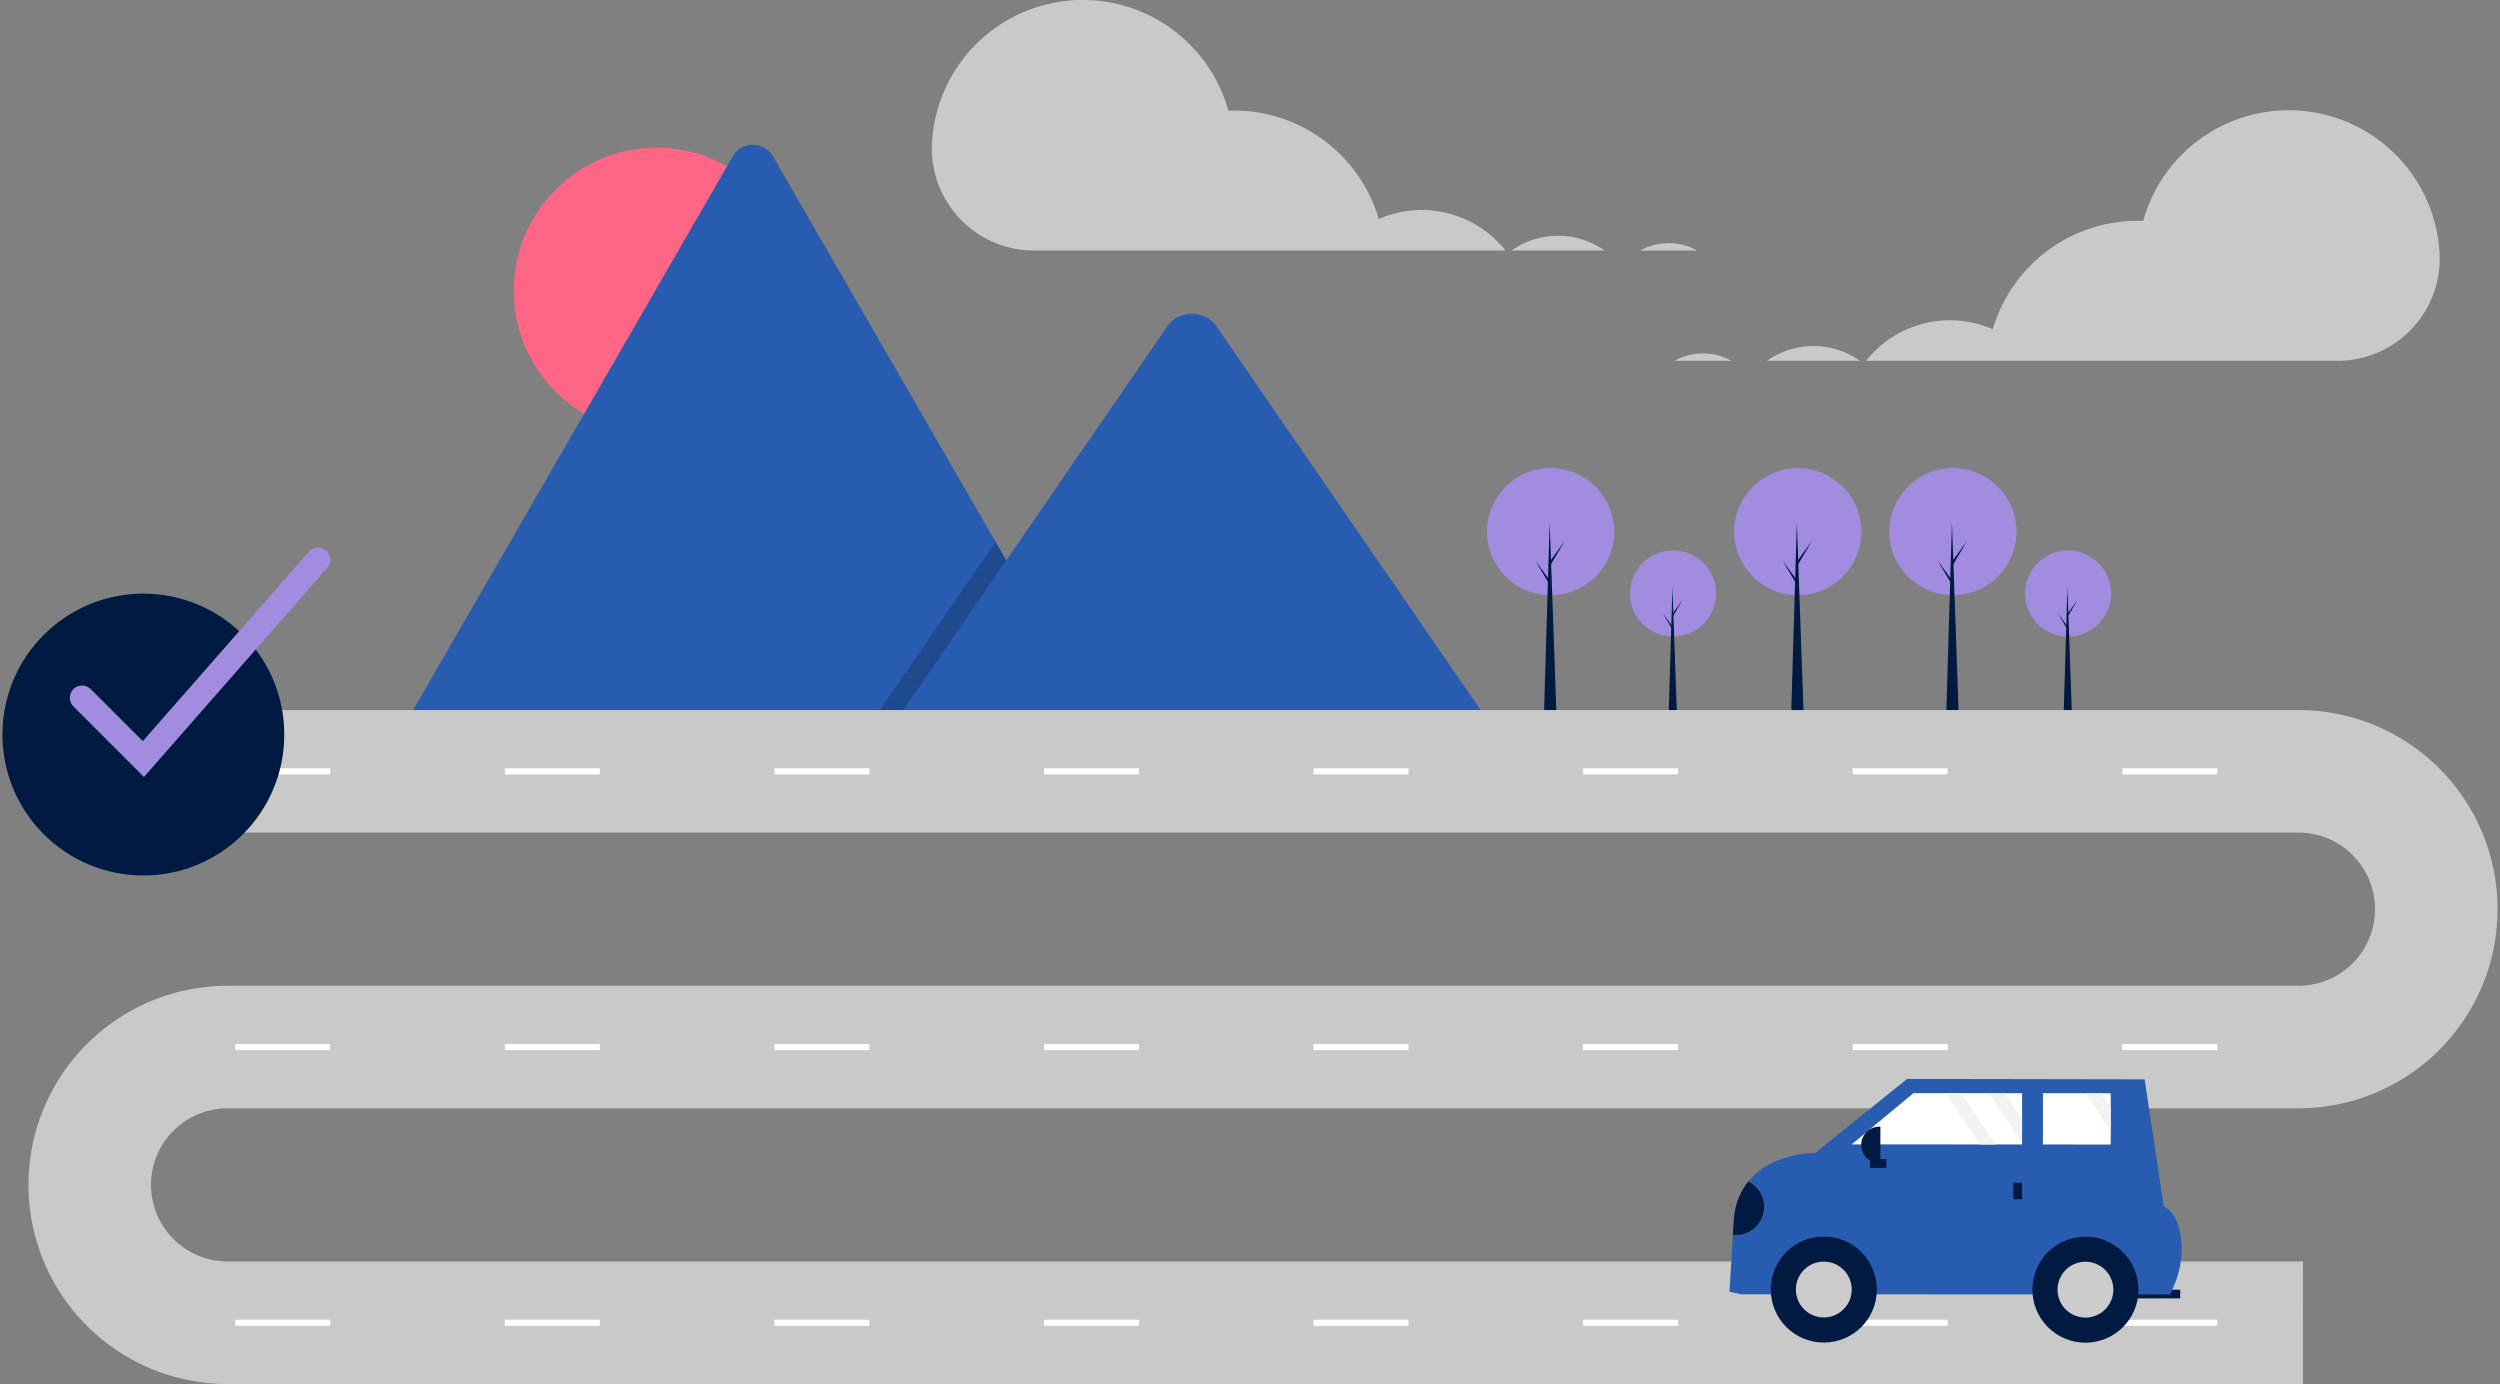
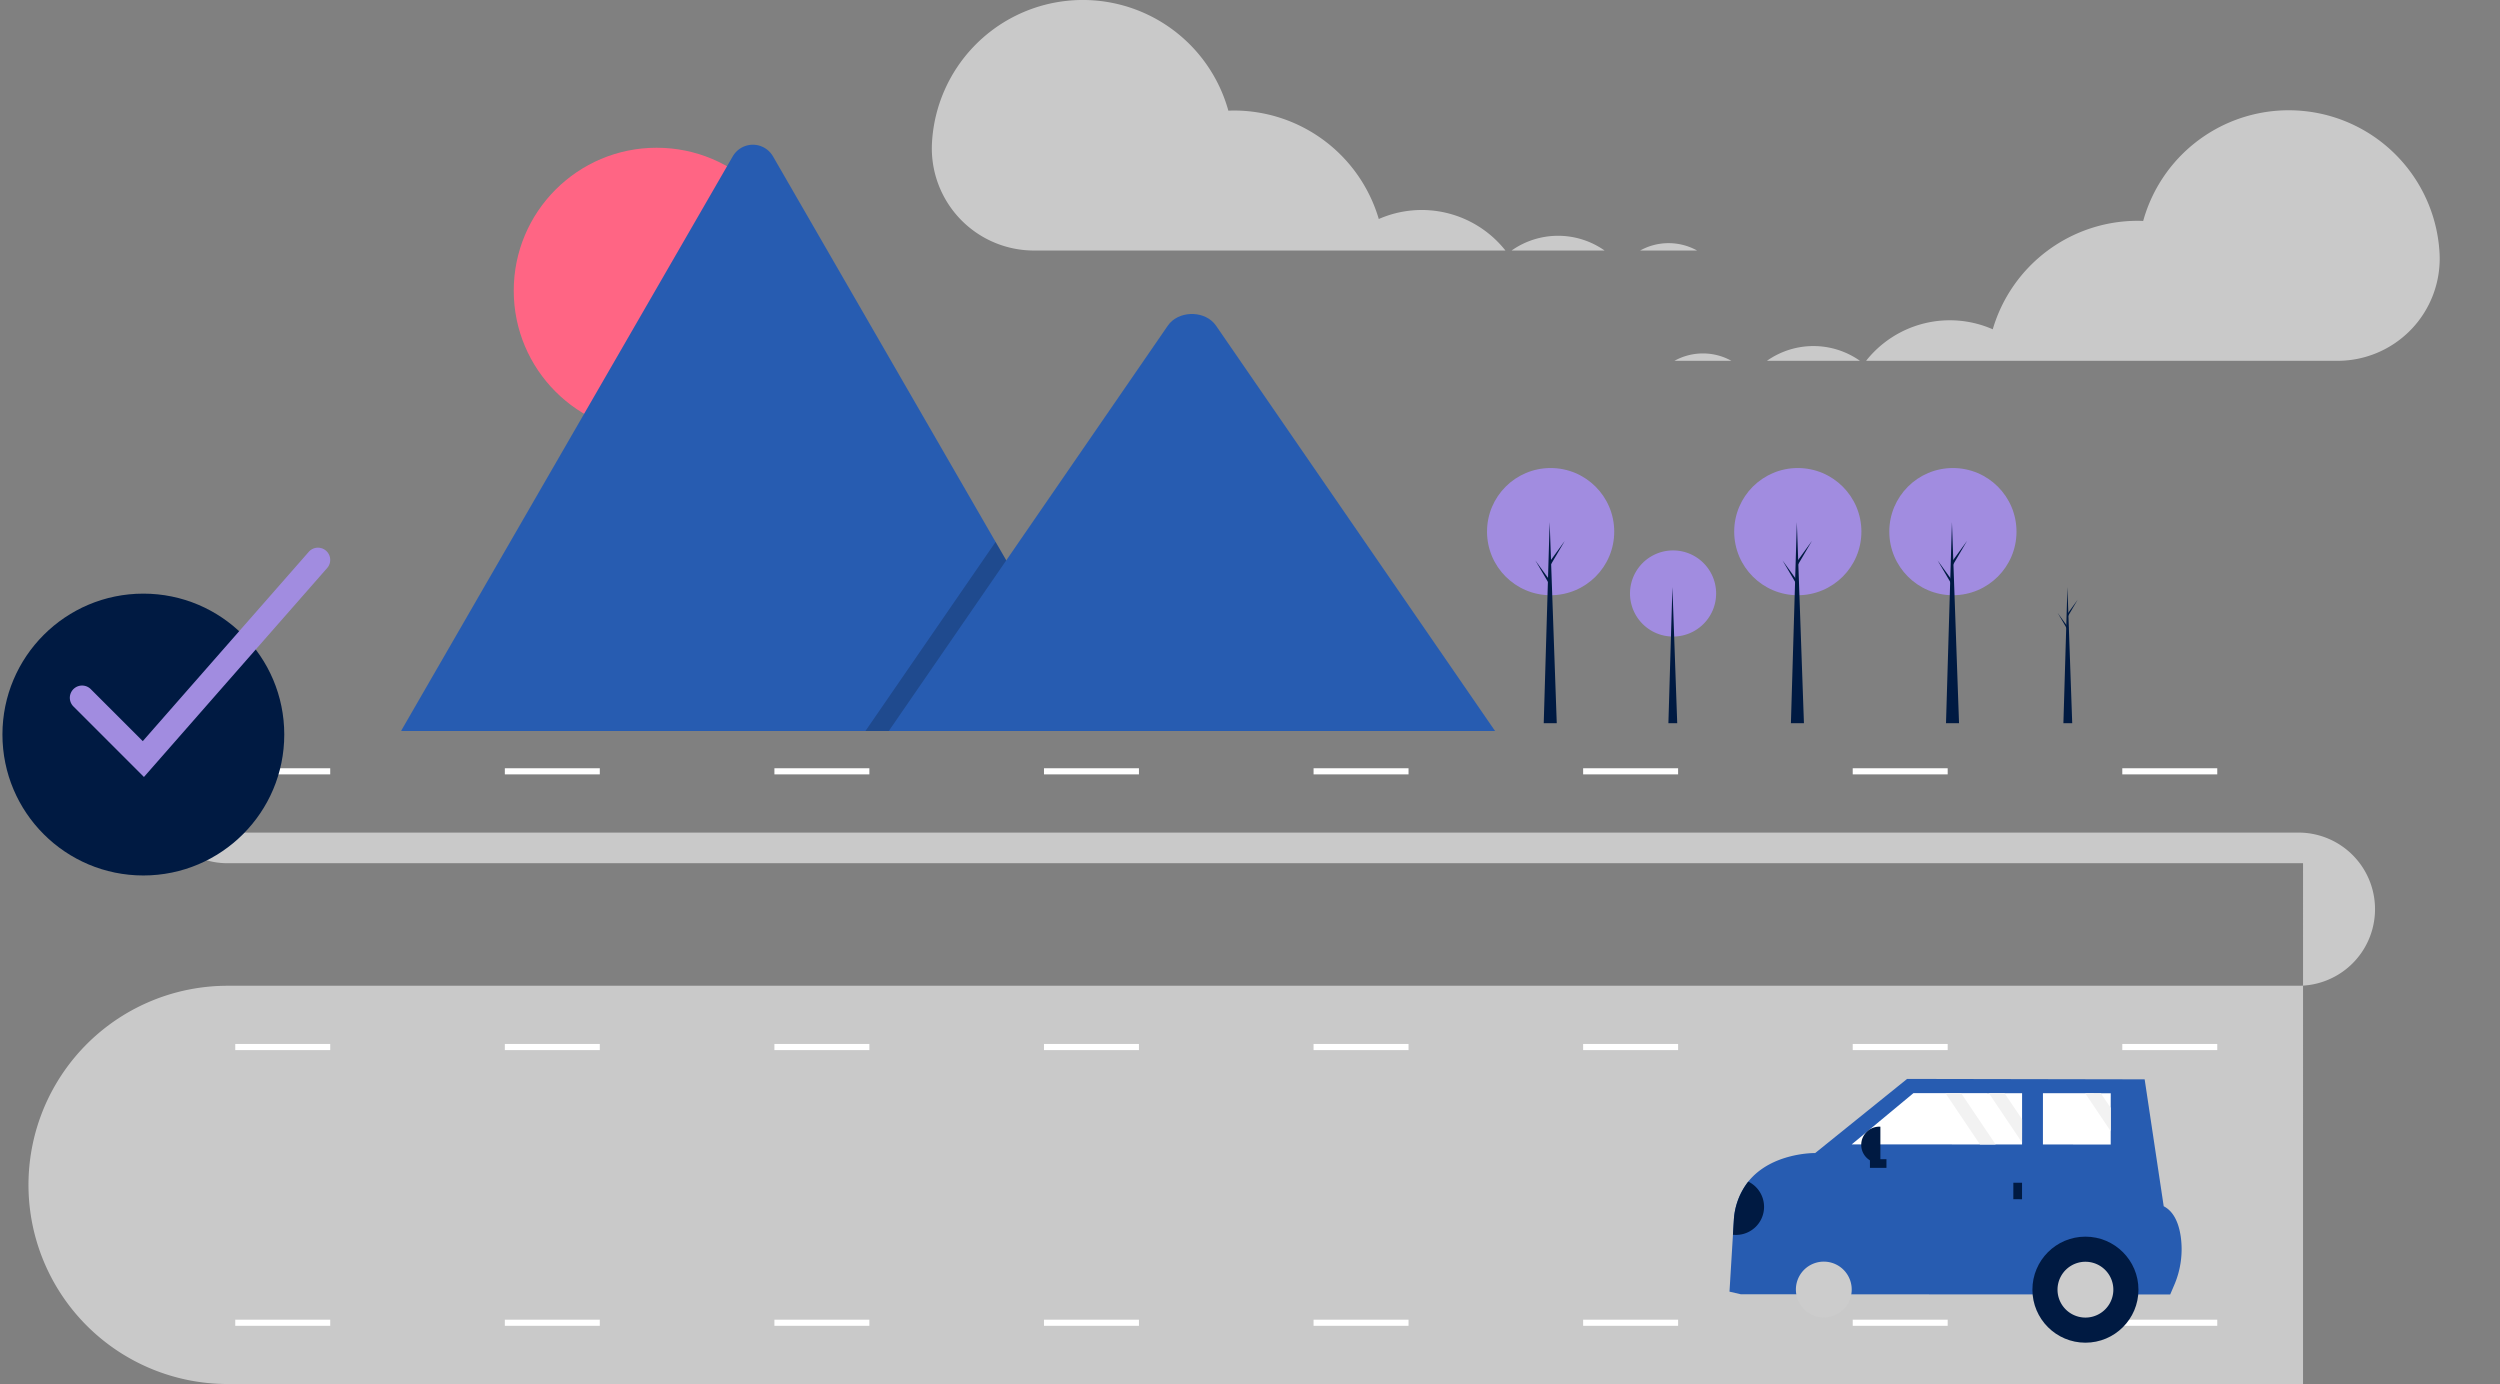
<svg xmlns="http://www.w3.org/2000/svg" width="513" height="284" fill="none" viewBox="0 0 513 284">
  <rect x="0" y="0" width="513" height="284" fill="#808080" stroke="none" />
  <g clip-path="url(#a)">
    <path fill="#FF6584" d="M134.743 88.966c16.195 0 29.323-13.129 29.323-29.324s-13.128-29.324-29.323-29.324-29.323 13.129-29.323 29.324 13.128 29.324 29.323 29.324Z" />
    <path fill="#275CB1" d="M226.697 150.008H82.847c-.18.002-.36-.012-.537-.043l68.034-117.849a4.765 4.765 0 0 1 8.292 0l45.66 79.086 2.187 3.784 20.214 35.022Z" />
    <path fill="#000" d="M226.697 150.008h-49.114l24.11-35.022 1.735-2.523.868-1.261 2.187 3.784 20.214 35.022Z" opacity=".2" />
    <path fill="#275CB1" d="M306.791 150.008H182.373l24.11-35.022 1.735-2.522 31.417-45.64c2.06-2.991 7.015-3.178 9.437-.564.162.178.313.366.452.564l57.267 83.184Z" />
    <path fill="#A18CE0" d="M343.314 130.62a8.836 8.836 0 1 0 0-17.672 8.836 8.836 0 0 0 0 17.672Z" />
    <path fill="#001A42" d="M344.165 148.4h-1.81l.825-27.947.985 27.947Z" />
-     <path fill="#001A42" d="m343.34 125.75 1.943-2.689-1.97 3.354-.212-.372.239-.293Zm-.212 2.714-1.943-2.688 1.969 3.354.213-.373-.239-.293Z" />
-     <path fill="#A18CE0" d="M424.367 130.62a8.836 8.836 0 1 0 0-17.672 8.836 8.836 0 0 0 0 17.672Z" />
    <path fill="#001A42" d="M425.219 148.4h-1.81l.826-27.947.984 27.947Z" />
    <path fill="#001A42" d="m424.394 125.75 1.943-2.689-1.97 3.354-.213-.372.24-.293Zm-.212 2.714-1.944-2.688 1.97 3.354.213-.373-.239-.293Z" />
    <path fill="#A18CE0" d="M368.909 122.141c7.208 0 13.05-5.843 13.05-13.05 0-7.208-5.842-13.05-13.05-13.05-7.207 0-13.05 5.842-13.05 13.05 0 7.207 5.843 13.05 13.05 13.05Z" />
    <path fill="#001A42" d="M370.168 148.4h-2.673l1.218-41.275 1.455 41.275Z" />
    <path fill="#001A42" d="m368.95 114.947 2.869-3.969-2.908 4.953-.315-.551.354-.433Zm-.315 4.01-2.869-3.97 2.908 4.953.315-.55-.354-.433Z" />
    <path fill="#A18CE0" d="M400.735 122.141c7.207 0 13.05-5.843 13.05-13.05 0-7.208-5.843-13.05-13.05-13.05-7.208 0-13.05 5.842-13.05 13.05 0 7.207 5.842 13.05 13.05 13.05Z" />
    <path fill="#001A42" d="M401.993 148.4h-2.673l1.219-41.275 1.454 41.275Z" />
    <path fill="#001A42" d="m400.773 114.947 2.87-3.969-2.909 4.953-.314-.551.353-.433Zm-.313 4.01-2.87-3.97 2.909 4.953.314-.55-.353-.433Z" />
    <path fill="#A18CE0" d="M318.189 122.141c7.207 0 13.05-5.843 13.05-13.05 0-7.208-5.843-13.05-13.05-13.05-7.208 0-13.05 5.842-13.05 13.05 0 7.207 5.842 13.05 13.05 13.05Z" />
    <path fill="#001A42" d="M319.446 148.4h-2.673l1.219-41.275 1.454 41.275Z" />
    <path fill="#001A42" d="m318.229 114.947 2.869-3.969-2.909 4.953-.314-.551.354-.433Zm-.315 4.01-2.87-3.97 2.909 4.953.314-.55-.353-.433Z" />
-     <path fill="#C9C9C9" d="M472.583 284H46.703a40.866 40.866 0 0 1-28.893-11.968 40.863 40.863 0 0 1 13.256-66.643 40.849 40.849 0 0 1 15.636-3.111H471.64a15.715 15.715 0 1 0 0-31.431H32.559v-25.145H471.64a40.86 40.86 0 0 1 0 81.721H46.702a15.716 15.716 0 0 0 0 31.432h425.881V284Z" />
+     <path fill="#C9C9C9" d="M472.583 284H46.703a40.866 40.866 0 0 1-28.893-11.968 40.863 40.863 0 0 1 13.256-66.643 40.849 40.849 0 0 1 15.636-3.111H471.64a15.715 15.715 0 1 0 0-31.431H32.559v-25.145H471.64H46.702a15.716 15.716 0 0 0 0 31.432h425.881V284Z" />
    <path fill="#fff" d="M67.761 157.646H48.274v1.257h19.487v-1.257Zm55.318 0h-19.487v1.257h19.487v-1.257Zm55.317 0h-19.487v1.257h19.487v-1.257Zm55.317 0h-19.486v1.257h19.486v-1.257Zm55.318 0h-19.487v1.257h19.487v-1.257Zm55.317 0h-19.487v1.257h19.487v-1.257Zm55.317 0h-19.486v1.257h19.486v-1.257Zm55.318 0h-19.487v1.257h19.487v-1.257ZM67.761 214.222H48.274v1.258h19.487v-1.258Zm55.318 0h-19.487v1.258h19.487v-1.258Zm55.317 0h-19.487v1.258h19.487v-1.258Zm55.317 0h-19.486v1.258h19.486v-1.258Zm55.318 0h-19.487v1.258h19.487v-1.258Zm55.317 0h-19.487v1.258h19.487v-1.258Zm55.317 0h-19.486v1.258h19.486v-1.258Zm55.318 0h-19.487v1.258h19.487v-1.258ZM67.761 270.799H48.274v1.257h19.487v-1.257Zm55.318 0h-19.487v1.257h19.487v-1.257Zm55.317 0h-19.487v1.257h19.487v-1.257Zm55.317 0h-19.486v1.257h19.486v-1.257Zm55.318 0h-19.487v1.257h19.487v-1.257Zm55.317 0h-19.487v1.257h19.487v-1.257Zm55.317 0h-19.486v1.257h19.486v-1.257Zm55.318 0h-19.487v1.257h19.487v-1.257Z" />
    <path fill="#C9C9C9" d="M342.392 49.896a12.033 12.033 0 0 1 5.851 1.512h-11.687a11.977 11.977 0 0 1 5.836-1.512Zm-22.679-1.512a16.539 16.539 0 0 1 9.551 3.024h-19.089a16.528 16.528 0 0 1 9.538-3.024ZM191.246 29.243A30.998 30.998 0 0 1 218.879.175a30.993 30.993 0 0 1 33.179 22.533c.375-.013.75-.028 1.129-.028a31.004 31.004 0 0 1 29.739 22.262 21.903 21.903 0 0 1 25.991 6.466h-96.682a20.96 20.96 0 0 1-15.123-6.384 20.966 20.966 0 0 1-5.888-15.323c.006-.153.014-.305.022-.458Zm158.201 43.283a12.032 12.032 0 0 0-5.851 1.512h11.687a11.983 11.983 0 0 0-5.836-1.512Zm22.679-1.512a16.533 16.533 0 0 0-9.551 3.024h19.089a16.532 16.532 0 0 0-9.538-3.024Zm128.466-19.14a30.993 30.993 0 0 0-48.358-23.891 30.991 30.991 0 0 0-12.453 17.356c-.376-.014-.751-.029-1.13-.029a31.003 31.003 0 0 0-29.739 22.263 21.902 21.902 0 0 0-25.991 6.465h96.682a20.96 20.96 0 0 0 15.123-6.384 20.966 20.966 0 0 0 5.866-15.78Z" />
-     <path fill="#001A42" d="m436.135 266.428 11.237.006.001-1.784-11.237-.006-.001 1.784Z" />
    <path fill="#275CB1" d="m354.892 265.047 2.318.536 88.111.047.792-1.846a18.633 18.633 0 0 0 1.37-10.075c-.38-2.55-1.33-5.083-3.49-6.184l-3.91-26.044-48.747-.087-18.861 15.213s-8.896-.16-13.729 5.857a14.125 14.125 0 0 0-2.955 7.779l-.19 3.13-.709 11.674Z" />
-     <path fill="#001A42" d="M374.244 275.492c6.009 0 10.88-4.872 10.88-10.881s-4.871-10.88-10.88-10.88-10.88 4.871-10.88 10.88 4.871 10.881 10.88 10.881Z" />
    <path fill="#CCC" d="M374.244 270.338a5.726 5.726 0 1 0 0-11.452 5.726 5.726 0 0 0 0 11.452Z" />
    <path fill="#001A42" d="M427.931 275.52c6.009 0 10.88-4.871 10.88-10.88s-4.871-10.88-10.88-10.88-10.88 4.871-10.88 10.88 4.871 10.88 10.88 10.88Z" />
    <path fill="#CCC" d="M427.931 270.367a5.727 5.727 0 1 0 0-11.454 5.727 5.727 0 0 0 0 11.454Z" />
    <path fill="#fff" d="m379.969 234.829 26.319.011h3.213l5.424.004v-.396l.004-4.77.004-5.356h-3.609l-3.213-.004-5.691-.004h-3.213l-6.57-.004-12.668 10.519Zm39.239.019 13.91.007.003-2.729v-4.771l.004-3.022h-2.036l-3.213-.004-8.664-.003-.004 10.522Z" />
    <path fill="#001A42" d="m413.137 246.082 1.784.001.002-3.389-1.784-.001-.002 3.389Zm-26.037-6.435.001-1.784-3.389-.002-.001 1.784 3.389.002Z" />
    <path fill="#001A42" d="M385.852 238.647h-.197a3.724 3.724 0 0 1-2.632-6.365 3.718 3.718 0 0 1 2.636-1.091h.197l-.004 7.456Zm-30.251 14.726a5.762 5.762 0 0 0 3.145-10.909 14.125 14.125 0 0 0-2.955 7.779l-.19 3.13Z" />
    <path fill="#F2F2F2" d="m408.111 224.318 6.814 10.13.004-4.77-3.605-5.356-3.213-.004Zm19.765.011 5.246 7.797v-4.771l-2.033-3.022-3.213-.004Zm-28.668-.015 7.081 10.526h3.213l-7.081-10.526h-3.213Z" />
    <path fill="#001A42" d="M29.416 179.648c15.97 0 28.916-12.947 28.916-28.917 0-15.97-12.946-28.917-28.916-28.917S.5 134.761.5 150.731c0 15.97 12.946 28.917 28.916 28.917Z" />
    <path fill="#A18CE0" d="m29.536 159.437-14.47-14.472a2.513 2.513 0 0 1 1.778-4.29 2.51 2.51 0 0 1 1.778.734l10.674 10.674 34.06-38.842a2.514 2.514 0 0 1 3.78 3.316l-37.6 42.88Z" />
  </g>
  <defs>
    <clipPath id="a">
      <path fill="#fff" d="M0 0h512v284H0z" transform="translate(.5)" />
    </clipPath>
  </defs>
</svg>